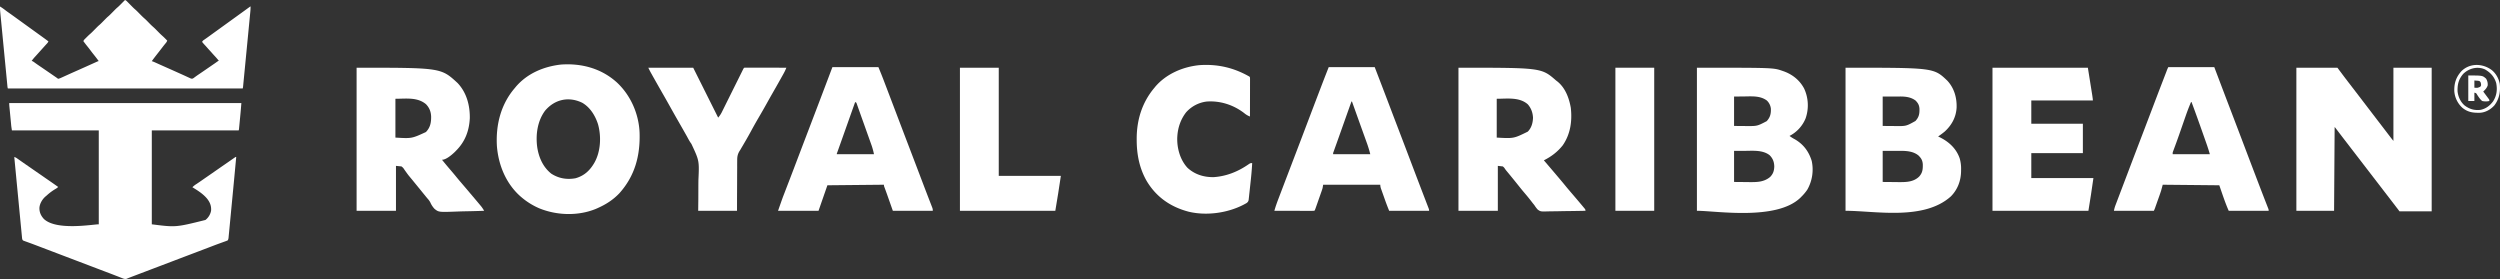
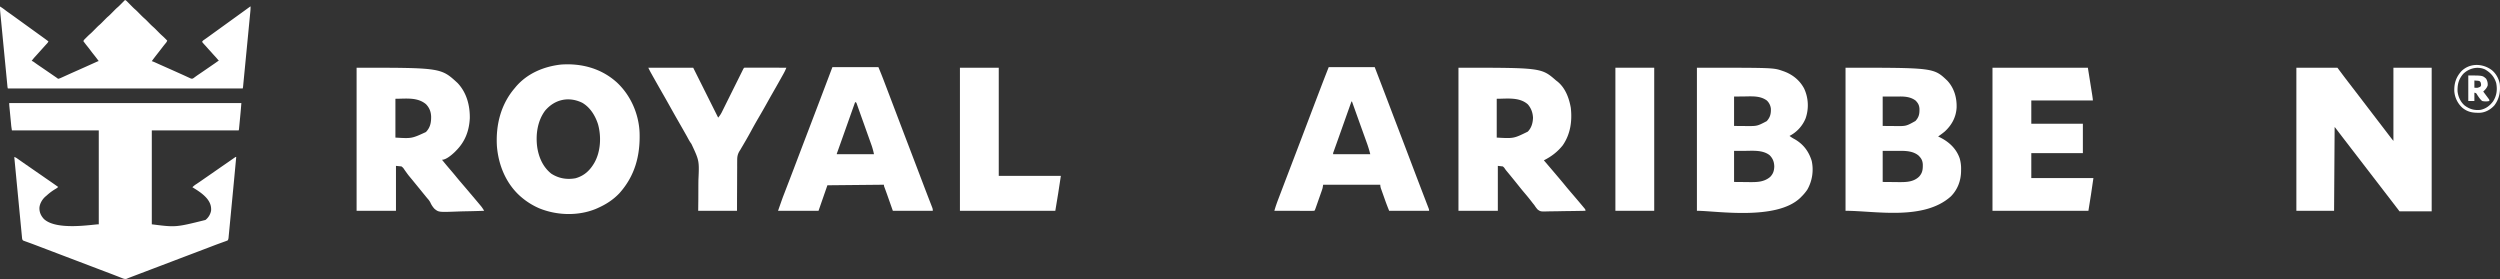
<svg xmlns="http://www.w3.org/2000/svg" width="4508.256" height="503.094" viewBox="0 0 4508.256 503.094">
  <rect x="0" y="0" width="4508.256" height="503.094" fill="#333333" stroke="none" />
  <g transform="translate(11789.054 1903)">
    <g transform="translate(300 3.022)">
      <path d="M0,0H418.643c-1.132,14.146-1.132,14.146-1.8,21.13q-.111,1.166-.222,2.333-.229,2.4-.459,4.794-.294,3.07-.584,6.14-.226,2.387-.456,4.774-.108,1.134-.215,2.268-.148,1.568-.3,3.136c-.057.593-.113,1.185-.171,1.8a10.153,10.153,0,0,1-.67,2.91H257.139V218.592c43.209,5.506,43.209,5.506,96.61-7.807l.942-.7A27.33,27.33,0,0,0,364,194.2c.793-8.6-2.016-15.479-7.375-22.086-7.209-8.578-16.807-14.593-26.293-20.364a36.861,36.861,0,0,1,7.258-5.763l2.9-1.954,1.507-1.016c2.45-1.662,4.878-3.356,7.306-5.051q4.656-3.247,9.332-6.465c5.06-3.47,10.091-6.983,15.126-10.49,11.094-7.727,11.094-7.727,16.028-11.109q5.142-3.528,10.245-7.112,1.986-1.385,3.979-2.76l1.279-.885,1.193-.813,1.053-.721a2.441,2.441,0,0,1,1.842-.508q-3.837,41.5-7.844,82.985-.967,10.064-1.926,20.127-.766,8.03-1.539,16.06-.43,4.465-.854,8.929-.394,4.15-.8,8.3-.146,1.519-.289,3.037-.194,2.068-.4,4.136l-.111,1.214a13.487,13.487,0,0,1-1.367,5.5,25.144,25.144,0,0,1-3.644,1.565l-1.138.417c-1.25.456-2.5.9-3.757,1.343q-1.33.482-2.658.968-2.777,1.014-5.557,2.019c-3.836,1.394-7.648,2.851-11.459,4.312q-3.2,1.225-6.4,2.443l-1.319.5q-8.015,3.059-16.036,6.1l-3.086,1.172-10.922,4.149L317.4,276.5l-1.543.586q-10.331,3.925-20.658,7.861-11.1,4.23-22.2,8.448l-1.542.586-12.466,4.736q-10.678,4.056-21.355,8.115l-2.968,1.128-8.636,3.284-2.637,1-2.465.937-2.282.867c-2.3.875-4.576,1.794-6.826,2.794-3.048.9-5.458-.117-8.271-1.238l-1.3-.5q-1.4-.543-2.8-1.093-3.05-1.2-6.108-2.378l-3.278-1.273c-5.865-2.28-11.75-4.509-17.636-6.736q-4.525-1.712-9.048-3.428l-1.764-.669q-7.746-2.936-15.486-5.889-10.976-4.185-21.957-8.356l-1.543-.586-10.9-4.141-12.442-4.727-1.543-.586q-10.331-3.925-20.658-7.861-9.722-3.706-19.448-7.4-3.122-1.186-6.242-2.377c-4.815-1.836-9.636-3.652-14.478-5.415L33.149,250.8c-1.161-.424-2.324-.838-3.489-1.251l-2.077-.765-1.806-.65c-1.683-.922-1.79-1.41-2.357-3.2a23.689,23.689,0,0,1-.341-2.582l-.155-1.557-.158-1.7-.178-1.815q-.243-2.491-.477-4.982-.255-2.688-.519-5.375-.51-5.262-1.011-10.525Q20,210.277,19.4,204.152q-1.055-10.927-2.1-21.855-1.016-10.61-2.039-21.22l-.127-1.32-.507-5.254q-1.092-11.322-2.18-22.645l-.353-3.67q-.618-6.422-1.234-12.845-.254-2.657-.51-5.313-.277-2.876-.551-5.751l-.165-1.708-.148-1.55L9.36,99.679a21.7,21.7,0,0,1-.09-2.581,23.144,23.144,0,0,1,5.886,3.294l1.019.709q1.674,1.167,3.342,2.341l2.407,1.685,3.731,2.614q4.163,2.919,8.358,5.79,4.354,2.986,8.68,6.013,4.748,3.307,9.515,6.587,5.51,3.777,10.981,7.608,4.061,2.827,8.14,5.627,4.5,3.085,8.966,6.221l1.233.863q3.406,2.387,6.788,4.81a22.682,22.682,0,0,1-5.032,3.69A91.937,91.937,0,0,0,68.392,165.89c-.916.85-1.853,1.634-2.827,2.415-5.789,4.975-10.406,12.676-11.068,20.308-.27,8.011,2.615,14.445,7.992,20.3,22.741,21.636,88.965,9.616,99.016,9.679V49.281H4.879c-1.121-7.289-1.121-7.289-1.445-10.742l-.116-1.188q-.185-1.9-.364-3.806-.129-1.34-.258-2.679-.269-2.787-.534-5.575-.34-3.569-.686-7.138-.266-2.757-.53-5.515Q.82,11.32.693,10,.516,8.169.343,6.334L.237,5.243C.071,3.478,0,1.778,0,0Z" transform="translate(-12072.447 -1720.121)" fill="#fff" />
      <path d="M-236.594,0a10.539,10.539,0,0,1,3.41,2.331l.82.825.87.89.915.923q1.448,1.461,2.889,2.929,1.892,1.919,3.789,3.833l.925.933c1.732,1.738,3.5,3.389,5.374,4.974,2.864,2.554,5.5,5.37,8.2,8.1,2.723,2.753,5.426,5.476,8.376,7.987,2.768,2.475,5.325,5.194,7.934,7.835,3.515,3.592,3.515,3.592,7.228,6.974,3.242,2.763,6.161,5.892,9.153,8.919,4.147,4.193,4.147,4.193,8.527,8.14,1.588,1.387,3.056,2.894,4.536,4.4l.934.94q1.121,1.129,2.238,2.262a14.041,14.041,0,0,1-2.928,4.879c-1.832,2.187-3.6,4.409-5.331,6.675q-2.624,3.43-5.282,6.834l-.869,1.118q-2.24,2.879-4.487,5.751c-3.042,3.893-6.057,7.793-8.916,11.824l1.3.417c1.458.5,2.833,1.063,4.236,1.7l1.561.7,1.715.778q1.917.866,3.835,1.729l1.048.472q6.3,2.837,12.623,5.624,10.909,4.839,21.791,9.734l3.654,1.643c3.3,1.481,6.59,2.964,9.872,4.477q1.415.651,2.833,1.3,1.68.766,3.354,1.549l1.47.667,1.257.582a5.336,5.336,0,0,0,3.616-.145,22.486,22.486,0,0,0,2.9-2.013q.907-.668,1.816-1.332l1.012-.741c2.109-1.515,4.263-2.965,6.411-4.423l2.79-1.9,1.359-.923q2.688-1.83,5.365-3.676l.941-.648,1.851-1.274q2.415-1.664,4.832-3.323l.97-.667q2.494-1.715,4.988-3.427l1.023-.7,1.992-1.367q3.395-2.33,6.728-4.744a2.355,2.355,0,0,1,1.864-.559c-2.93-3.71-6.039-7.185-9.271-10.63-1.369-1.46-2.691-2.954-4-4.469-1.168-1.329-2.366-2.629-3.564-3.93q-2.632-2.859-5.178-5.788c-1.435-1.624-2.907-3.213-4.382-4.8-1.353-1.464-2.631-2.966-3.858-4.537.738-2.033,2.182-2.952,3.9-4.117l1.868-1.3,1-.694c1.783-1.244,3.541-2.524,5.3-3.8l2.249-1.626,1.135-.821q2.759-2,5.52-3.988l2.2-1.586,48.305-34.887,1.1-.794,2.176-1.57q2.9-2.1,5.8-4.2l1.228-.892q1.175-.853,2.348-1.71l1.059-.768.938-.683c.722-.482.722-.482,1.21-.482a88.221,88.221,0,0,1-.515,10.278c-.056.58-.111,1.16-.168,1.758q-.23,2.4-.465,4.8-.252,2.594-.5,5.188-.488,5.074-.981,10.148Q-13.4,49.79-13.966,55.7-14.983,66.24-16,76.781-17,87.01-17.983,97.24q-1.074,11.145-2.152,22.288l-.23,2.375c-.038.39-.076.779-.114,1.18q-.4,4.121-.8,8.24-.484,5.018-.971,10.035-.249,2.56-.5,5.12-.266,2.773-.538,5.545l-.157,1.642c-.049.494-.1.989-.147,1.5-.041.426-.082.853-.125,1.293a18.787,18.787,0,0,1-.636,3.1H-447.867a16.061,16.061,0,0,1-.761-3.84c-.049-.493-.1-.986-.147-1.494l-.157-1.645c-.056-.576-.113-1.151-.17-1.744q-.234-2.4-.464-4.8-.25-2.588-.5-5.176-.493-5.073-.981-10.146-.4-4.125-.8-8.249c-.057-.586-.057-.586-.115-1.185q-.116-1.192-.231-2.384-1.082-11.186-2.16-22.372-.986-10.228-1.979-20.454-1.018-10.5-2.031-21-.569-5.9-1.14-11.791-.487-5.022-.97-10.044-.246-2.561-.5-5.122-.271-2.781-.535-5.562c-.053-.535-.105-1.071-.16-1.622a79.536,79.536,0,0,1-.355-9.206,91.623,91.623,0,0,1,9.149,6.324c2.141,1.669,4.334,3.25,6.556,4.807q4.353,3.05,8.661,6.16l1.1.8,2.213,1.6q2.746,1.989,5.5,3.972l2.2,1.586,1.1.793L-395.9,59.161l1.1.793,2.189,1.581q2.8,2.022,5.6,4.038c4.145,2.985,8.27,5.992,12.339,9.08a14.566,14.566,0,0,1-2.958,4.208l-1.191,1.3-1.218,1.323q-1.1,1.219-2.2,2.44l-13.174,14.638-1.092,1.216q-1.121,1.243-2.253,2.478a79.95,79.95,0,0,0-6.17,7.529l1.039.36a21.868,21.868,0,0,1,4.3,2.659c3.011,2.193,6.068,4.311,9.149,6.4l1.391.945,2.781,1.889q3.087,2.1,6.166,4.21l1.149.787q6.621,4.533,13.228,9.088l1.06.73,1.993,1.373q.9.617,1.8,1.227c.807.558,1.592,1.149,2.374,1.74,1.28.9,1.28.9,2.455.7a37.9,37.9,0,0,0,5.266-2.094l1.157-.524q1.237-.561,2.473-1.125,2.634-1.2,5.273-2.394l2.718-1.232q6.547-2.969,13.123-5.868l4.355-1.933,1.057-.469q5.03-2.234,10.049-4.49l1.667-.747q4.571-2.05,9.139-4.109,2.576-1.161,5.153-2.318l2.531-1.141q1.765-.8,3.534-1.59l1.077-.489c2.465-1.1,2.465-1.1,3.552-1.1-2.869-3.871-5.753-7.72-8.783-11.466-2.263-2.8-4.438-5.654-6.584-8.544-1.926-2.583-3.924-5.1-5.949-7.608-2.237-2.777-4.38-5.618-6.5-8.488a12.265,12.265,0,0,1,2.962-4.05l1.2-1.2,1.262-1.243,1.228-1.227c1.771-1.759,3.546-3.488,5.447-5.107,2.958-2.545,5.649-5.378,8.39-8.152,6.178-6.252,6.178-6.252,9.219-8.84,2.483-2.221,4.786-4.648,7.126-7.018,5.9-5.978,5.9-5.978,8.036-7.792,2.94-2.505,5.6-5.321,8.31-8.066,6.191-6.264,6.191-6.264,9.217-8.84,2.481-2.214,4.787-4.627,7.128-6.987L-240.566,4Q-238.578,2-236.594,0Z" transform="translate(-11627.02 -1906.022)" fill="#fff" />
    </g>
    <g transform="translate(-60 -119.959)">
      <path d="M0,0H74L86,16q3.3,4.351,6.625,8.688l1.637,2.137q6.067,7.917,12.156,15.816,6.975,9.069,13.909,18.17,4.084,5.346,8.173,10.689,4.929,6.445,9.855,12.891,8.5,11.116,17.028,22.2,3,3.9,5.984,7.812l1.762,2.307q1.7,2.232,3.406,4.465l1.582,2.072,1.394,1.828c1.8,2.328,3.649,4.623,5.489,6.922V0h69V259H186l-13-17q-5-6.5-10-13-2.5-3.249-5-6.5l-2.5-3.25-55-71.5-1.249-1.624-2.507-3.26q-3.068-3.988-6.138-7.975l-2.418-3.141-1.207-1.567q-3.742-4.866-7.465-9.745l-1.8-2.355L74.2,113.472l-1.612-2.113-1.442-1.891A13.55,13.55,0,0,0,69,107L68,258H0Z" transform="translate(-7588 -1660.927)" fill="#fff" />
      <path d="M0,0C24.727,23.134,39.334,56.625,40.685,90.382c1.292,41.4-8.45,78-36.583,109.329-11.1,11.656-24.091,19.981-38.73,26.473l-3.266,1.461c-31.932,13.238-70.424,12.061-102.2-.872a126.365,126.365,0,0,1-30.535-18.589l-2.391-1.985c-26.865-23.148-40.946-57.085-43.609-92.015-2.13-37.9,7.024-74.766,32-104l1.977-2.418c20.542-24.2,50.492-36.811,81.523-40.27C-63.893-35.172-27.9-25.45,0,0ZM-129.6,50.492c-14.074,18.8-17.411,43.859-14.211,66.649,2.932,18.305,10.442,35.237,25.18,47.043,13.42,8.684,28.023,11.127,43.672,8.347,15.931-4.44,26.33-14.288,34.328-28.347,11.215-20.038,12.478-46.993,6.4-68.875C-39.184,59.73-48.374,44.66-62.812,36.352-86.943,24.67-112.132,30.011-129.6,50.492Z" transform="translate(-10616.371 -1634.111)" fill="#fff" />
      <path d="M0,0C159.028,0,159.028,0,183.527,23.336,195.932,36.7,200.817,53.9,200.313,71.8c-.97,17.316-8.663,31.56-21.313,43.2-3.84,3.222-7.877,6.15-12,9l2.859,1.363c16.587,8.2,29.78,20.256,36.01,38.13a66.857,66.857,0,0,1,2.506,20.445c-.011,1.056-.022,2.113-.033,3.2C208,204.062,202.045,219.793,190,232,140.994,276.146,53.174,258,0,258ZM67,52v53l17.25.125,5.364.055c19.7.228,19.7.228,36.425-9.11,6.467-7.053,7.526-12.907,7.274-22.395-.546-6.416-2.565-9.845-6.938-14.426-8.508-6.391-18.44-7.411-28.711-7.348l-2.365,0q-4.337.008-8.675.032Zm0,98v56l21.25.188,6.63.082c13.688.1,27.447.171,37.87-9.973,6.23-6.889,6.793-13.412,6.555-22.406-.548-7-2.9-10.771-7.8-15.641-9.808-8-22.811-8.425-34.91-8.348l-2.3,0q-4.178.009-8.357.033Z" transform="translate(-8401 -1660.927)" fill="#fff" />
      <path d="M0,0C137.822,0,137.822,0,154.25,5.688l2.248.768c15.931,5.728,29.049,16.234,36.94,31.287a71.7,71.7,0,0,1,2.5,53.758A61.772,61.772,0,0,1,167,123a62.234,62.234,0,0,0,9.5,6c15.517,9.018,25.164,21.823,30.5,39a73.385,73.385,0,0,1-8.016,52.031A82.43,82.43,0,0,1,188,233l-1.859,1.891C142.8,276.006,34.411,258,0,258ZM67,52v53l16.75.125,5.206.055c19.774.139,19.774.139,36.892-8.817,6.179-6.756,7.814-13.024,7.554-22.074a23.511,23.511,0,0,0-7.316-15.133c-11.644-8.637-26.1-7.533-39.836-7.344Zm0,98v56l21.25.188,6.63.082c13.719.1,26.106-.061,37.12-9.27,5.527-5.673,7.2-11.061,7.5-18.812-.2-8.333-2.584-14.673-8.562-20.563-12.636-9.7-30.6-7.759-45.563-7.687Z" transform="translate(-8669 -1660.927)" fill="#fff" />
      <path d="M0,0C152.149,0,152.149,0,182.125,27.625c16.267,17.134,22.394,40.4,22.023,63.566C202.932,114.2,195.527,133.661,179,150l-2.215,2.246C171.709,157.1,161.419,166,154,166q7.369,9.118,15,18c3.555,4.125,7.068,8.272,10.5,12.5,4.389,5.4,8.917,10.68,13.457,15.957,4.257,4.949,8.465,9.938,12.675,14.925q2.089,2.471,4.184,4.934Q216.449,240.125,223,248l2.125,2.563A71.048,71.048,0,0,1,230,258q-16.063.594-32.131.881c-4.978.088-9.95.208-14.924.4-34.889,1.325-34.889,1.325-42.588-4.946a41.335,41.335,0,0,1-7.367-11.31,33.906,33.906,0,0,0-5.552-7.588q-6.335-7.749-12.633-15.525-7.953-9.793-15.969-19.538l-2.211-2.687-2.246-2.7c-1.768-2.221-3.416-4.435-5.039-6.758l-1.4-1.938q-1.342-1.866-2.608-3.785c-1.407-2.05-1.407-2.05-4.332-4.507l-10-1v81H0ZM70,56v70c29.419,1.784,29.419,1.784,55-10,7.808-8.117,9.506-16.771,9.42-27.689-.307-8.927-3.038-15.965-9.26-22.491C109.639,52.741,89.008,56,70,56Z" transform="translate(-11086 -1660.927)" fill="#fff" />
      <path d="M0,0C149.58,0,149.58,0,176,23l1.777,1.348c14.754,11.475,21.614,29.971,24.778,47.773C205.306,96.088,201.991,119.847,188,140c-9.355,11.734-20.571,20.259-34,27l2.238,2.6q9.744,11.351,19.394,22.777,2.089,2.471,4.184,4.934c4.251,5.006,8.48,10.024,12.622,15.122,4.411,5.418,8.955,10.715,13.511,16.011Q213.027,236.68,220,245l1.352,1.6q1.924,2.286,3.836,4.586l2.23,2.667C229,256,229,256,229,258q-16,.348-32,.518-7.433.078-14.861.236-7.178.164-14.355.2-2.731.027-5.462.108c-14.244.407-14.244.407-19.4-3.224A54.456,54.456,0,0,1,137,248c-.952-1.205-1.915-2.4-2.9-3.582q-1.244-1.611-2.477-3.23c-3.667-4.74-7.42-9.381-11.312-13.938q-5.669-6.638-11.09-13.461-11.047-13.863-22.379-27.508a43.966,43.966,0,0,1-3.187-4.25c-1.241-1.9-1.241-1.9-3.656-4.031l-9-1v81H0ZM69,56v70c30.621,1.742,30.621,1.742,55.969-10.711,6.668-6.7,9.152-15.678,9.469-24.977-.414-9.2-3.327-17.348-9.438-24.312C109.707,52.582,87.747,56,69,56Z" transform="translate(-9099 -1660.927)" fill="#fff" />
      <path d="M0,0H83c3.246,7.79,6.419,15.562,9.414,23.445l1.234,3.234q1.991,5.222,3.977,10.446l2.818,7.395q10.216,26.8,20.39,53.624,9.465,24.924,18.992,49.825,10.8,28.266,21.532,56.558,5.325,14.035,10.717,28.044.933,2.419,1.865,4.839,1.7,4.4,3.407,8.786.74,1.915,1.478,3.832c.424,1.091.848,2.181,1.284,3.305A11.933,11.933,0,0,1,181,259H109c-5.75-16.312-5.75-16.312-7.538-21.388l-1.446-4.1-.78-2.213q-2.715-7.689-5.581-15.319A8.465,8.465,0,0,1,93,212L-9,213l-16,46H-98c8.032-22.95,8.032-22.95,10.953-30.477l1.023-2.66q1.076-2.8,2.156-5.594,2.973-7.7,5.926-15.4l1.239-3.221q6.556-17.055,13.015-34.146,10.063-26.513,20.188-53,10.241-26.8,20.438-53.625l1.088-2.863Q-10.955,29.018,0,0ZM41,63l-.761,2.145L29.229,96.172l-.722,2.034-1.444,4.071q-1.816,5.117-3.63,10.233-3.405,9.6-6.822,19.2-1.551,4.352-3.1,8.7-.739,2.076-1.48,4.15-1.02,2.859-2.037,5.718l-1.171,3.284C7.947,155.729,7.947,155.729,8,157H75a123.274,123.274,0,0,0-4.12-15.364l-1.256-3.544-1.351-3.76q-.707-1.986-1.414-3.973-1.857-5.22-3.729-10.435-1.859-5.193-3.7-10.391-3.2-8.991-6.432-17.972-2.228-6.2-4.418-12.419l-2.161-6.068-.973-2.784-.9-2.5-.764-2.164C43.108,63.8,43.108,63.8,41,63Z" transform="translate(-10228 -1661.927)" fill="#fff" />
-       <path d="M0,0H83l9.688,25.563Q104.055,55.546,115.5,85.5,126.292,113.734,137,142q11.031,29.106,22.125,58.188l1.33,3.485q6.224,16.307,12.525,32.585c.441,1.132.441,1.132.89,2.287q1.959,5.032,3.933,10.059c.433,1.107.865,2.213,1.31,3.353l1.119,2.843A8.552,8.552,0,0,1,181,259H109c-6.639-14.938-11.581-30.577-17-46l-102-1-3,11c-.931,2.831-1.878,5.638-2.883,8.441l-.787,2.226q-.811,2.29-1.628,4.579-1.254,3.513-2.495,7.029-.794,2.24-1.59,4.479l-.751,2.118A45.174,45.174,0,0,1-26,259H-98a56.756,56.756,0,0,1,2.648-9.639l1.03-2.732,1.127-2.953,1.183-3.129q1.938-5.119,3.887-10.234l2.731-7.206q3.515-9.274,7.041-18.544,2.506-6.6,5.006-13.192,14.194-37.433,28.5-74.819Q-36.612,95-28.434,73.432-18.477,47.188-8.375,21l1.123-2.91q1.55-4.015,3.1-8.028l.928-2.4A64.026,64.026,0,0,1,0,0ZM41,63c-3.515,8.189-6.665,16.448-9.582,24.867l-1.266,3.624q-1.654,4.735-3.3,9.473-2.928,8.423-5.871,16.84l-1.271,3.649Q15.16,134.478,10.326,147.4l-.934,2.522L8.573,152.1c-.717,2.046-.717,2.046-.573,4.9H75c-2.337-7.859-2.337-7.859-4.91-15.616L69.044,138.4l-1.107-3.135-1.177-3.348Q64.884,126.582,63,121.25L61.713,117.6C55.282,99.346,48.769,81.129,42,63Z" transform="translate(-7819 -1661.927)" fill="#fff" />
      <path d="M0,0H83q12.74,33.048,25.322,66.154Q117.785,91.089,127.313,116q12.256,32.071,24.407,64.184,6.759,17.838,13.578,35.654,1.123,2.931,2.246,5.863.735,1.915,1.468,3.83l.724,1.891q2.453,6.4,4.916,12.8l2.528,6.594,1.18,3.055,1.061,2.777.93,2.417A8.285,8.285,0,0,1,181,259H109c-2.435-6.088-4.829-12.136-7.016-18.309l-.79-2.222q-.813-2.292-1.623-4.585-1.243-3.515-2.5-7.023-.794-2.241-1.586-4.482l-.757-2.112A23.178,23.178,0,0,1,93,212H-10l-1,6q-.631,2.187-1.383,4.337l-.839,2.416-.9,2.548-.93,2.657q-.97,2.766-1.947,5.53-1.5,4.245-2.982,8.5-.945,2.69-1.891,5.377l-.9,2.579c-2.107,5.942-2.107,5.942-3.222,7.058-2.239.094-4.482.117-6.723.114h-2.128q-3.5,0-7-.016l-4.838-.005q-6.38,0-12.759-.024-6.505-.016-13.01-.02Q-85.228,259.032-98,259c2.094-7.394,4.621-14.556,7.367-21.73l1.293-3.4q1.739-4.574,3.486-9.145Q-84,219.861-82.15,215q4.2-11.042,8.418-22.077,1.734-4.542,3.468-9.086,5.18-13.569,10.366-27.138Q-50.409,131.862-41,107q10.453-27.582,20.96-55.143,1.323-3.468,2.646-6.937,1.846-4.842,3.7-9.682l1.039-2.728C-8.507,21.647-4.239,10.832,0,0ZM41,62l-.761,2.145L29.229,95.172l-.722,2.034-1.444,4.07q-1.816,5.118-3.63,10.236-3.4,9.588-6.822,19.169-1.552,4.337-3.1,8.675-.738,2.065-1.48,4.13-1.023,2.846-2.037,5.7L8.824,152.45C7.9,154.871,7.9,154.871,8,157H75c-2.295-8.578-2.295-8.578-5.018-16.945l-1.115-3.121-1.184-3.274-1.26-3.518q-1.987-5.542-3.986-11.079-1.3-3.617-2.6-7.233-2.592-7.224-5.19-14.447Q48.3,79.7,42,62Z" transform="translate(-9333 -1661.927)" fill="#fff" />
      <path d="M0,0H172c9,56,9,56,9,59H70v42h93v53H70v45H182c-2.688,19.712-5.816,39.362-9,59H0Z" transform="translate(-8136 -1660.927)" fill="#fff" />
-       <path d="M0,0C1,1,1,1,1.12,3.816c0,1.259,0,2.518-.007,3.815,0,.693,0,1.385,0,2.1q0,3.449-.016,6.9,0,2.386,0,4.771-.006,6.291-.025,12.582-.015,6.414-.02,12.829Q1.033,59.405,1,72A35.4,35.4,0,0,1-9.375,65.875C-28.667,51-52.651,43.246-77,45a59.224,59.224,0,0,0-37.188,19.5C-123.974,77.253-129.042,92.008-130,108c-.041.668-.083,1.335-.125,2.023-.573,19.258,5.178,40,18.414,54.395,13.218,12.222,30.005,17.291,47.793,16.867,22.528-1.639,42.96-9.793,61.491-22.491C1.7,156,1.7,156,5,156c-.616,13.285-2,26.473-3.474,39.686Q.919,201.18.348,206.678q-.387,3.5-.777,7l-.341,3.314-.354,3.058-.294,2.687C-2.1,225.385-2.879,226.313-5,228c-29.941,17.553-71.03,23.815-104.776,15.586-32.433-8.553-58.277-26.4-75.6-55.52-13.027-22.821-17.851-47.857-17.871-73.878,0-.784,0-1.567,0-2.374C-203.206,78.3-193.626,47.034-172,21l2.027-2.492C-150.3-4.74-120.022-17.72-90.187-20.625-57.594-22.92-28.249-16.108,0,0Z" transform="translate(-9476 -1644.927)" fill="#fff" />
      <path d="M0,0H81l45,90a45.417,45.417,0,0,0,6.069-8.784l1.083-2.158,1.142-2.321c.408-.818.817-1.637,1.238-2.48q2.015-4.038,4.011-8.085,1.4-2.811,2.8-5.621,3.678-7.384,7.342-14.775,5.881-11.851,11.783-23.692,2.063-4.144,4.117-8.291l2.508-5.047L169.255,6.4C171.887,1.113,171.887,1.113,173,0c2.373-.095,4.717-.126,7.09-.114h2.247q3.693,0,7.386.016l5.107,0q6.735.006,13.469.025,6.867.015,13.734.02Q235.517-.033,249,0a85.567,85.567,0,0,1-5.055,10.656L242.1,13.971q-.987,1.764-1.976,3.529l-2.045,3.666Q231.36,33.2,224.486,45.151c-3.84,6.691-7.606,13.422-11.361,20.161q-6.982,12.524-14.25,24.875c-4.944,8.412-9.692,16.907-14.321,25.5-5.39,9.953-11.13,19.7-16.892,29.441L166,148l-1.233,1.888c-3.664,5.92-4.492,10.516-4.426,17.4-.011.987-.021,1.973-.032,2.989-.029,3.231-.023,6.46-.016,9.691q-.02,3.376-.046,6.754-.06,8.856-.054,17.711c-.011,7.1-.059,14.19-.1,21.286-.059,10.759-.072,21.517-.093,32.276H90c.118-10.428.118-10.428.238-21.066q.031-6.68.041-13.358c.005-7.04.024-14.077.129-21.116C92,167.721,92,167.721,77.706,137.228c-3.182-4.156-5.536-8.82-8.018-13.415q-7.773-13.769-15.65-27.478-7.958-13.9-15.748-27.9Q31.718,56.674,25,45,17.035,31.1,9.188,17.125l-1.76-3.133L5.793,11.07,4.372,8.532C2.849,5.722,1.429,2.858,0,0Z" transform="translate(-10560 -1660.927)" fill="#fff" />
      <path d="M0,0H70V195H182c-3.154,21.028-6.357,42.052-10,63H0Z" transform="translate(-9998 -1660.927)" fill="#fff" />
      <path d="M0,0H70V258H0Z" transform="translate(-8816 -1660.927)" fill="#fff" />
      <path d="M0,0C7.62,5.908,12.87,15.3,14.75,24.762c1.6,14.31-.9,27.619-9.75,39.238-6.767,7.453-15.827,12.627-25.941,13.238-12.458.3-22.132-.958-31.992-9.266a44.785,44.785,0,0,1-14.3-30.066c-.313-14.349,3.4-25.256,13.047-35.9C-39.07-12.614-16.324-11.98,0,0ZM-51,7c-8.291,9.576-10.638,18.781-10.348,31.316.915,9.7,5.25,19.22,12.641,25.691C-39.695,70.687-31.222,73.237-20,72c9.817-2.012,16.994-7.559,22.887-15.562C9.3,46.255,10.665,35.482,8.348,23.676,4.949,12.285-1.78,4.878-12-1-25.538-6.988-40.78-2.922-51,7Z" transform="translate(-7236 -1656.927)" fill="#fff" />
      <path d="M0,0C25.571,0,25.571,0,32,5.625A19.457,19.457,0,0,1,35,18c-1.663,4.8-4.413,7.5-8,11l1.01,1.345q2.253,3.009,4.49,6.03l1.59,2.117,1.5,2.031,1.4,1.873C38,44,38,44,38,46a27.307,27.307,0,0,1-13,0c-3.648-3.008-6.153-6.94-8.758-10.84C14.308,31.774,14.308,31.774,11,31V46H0ZM11,9V22c5.6.5,5.6.5,10.563-1.625,1.726-2.359,1.726-2.359,1.313-5.5C22.217,11.9,22.217,11.9,20,10a22.6,22.6,0,0,0-4.625-.625Z" transform="translate(-7278 -1646.927)" fill="#fff" />
    </g>
  </g>
</svg>